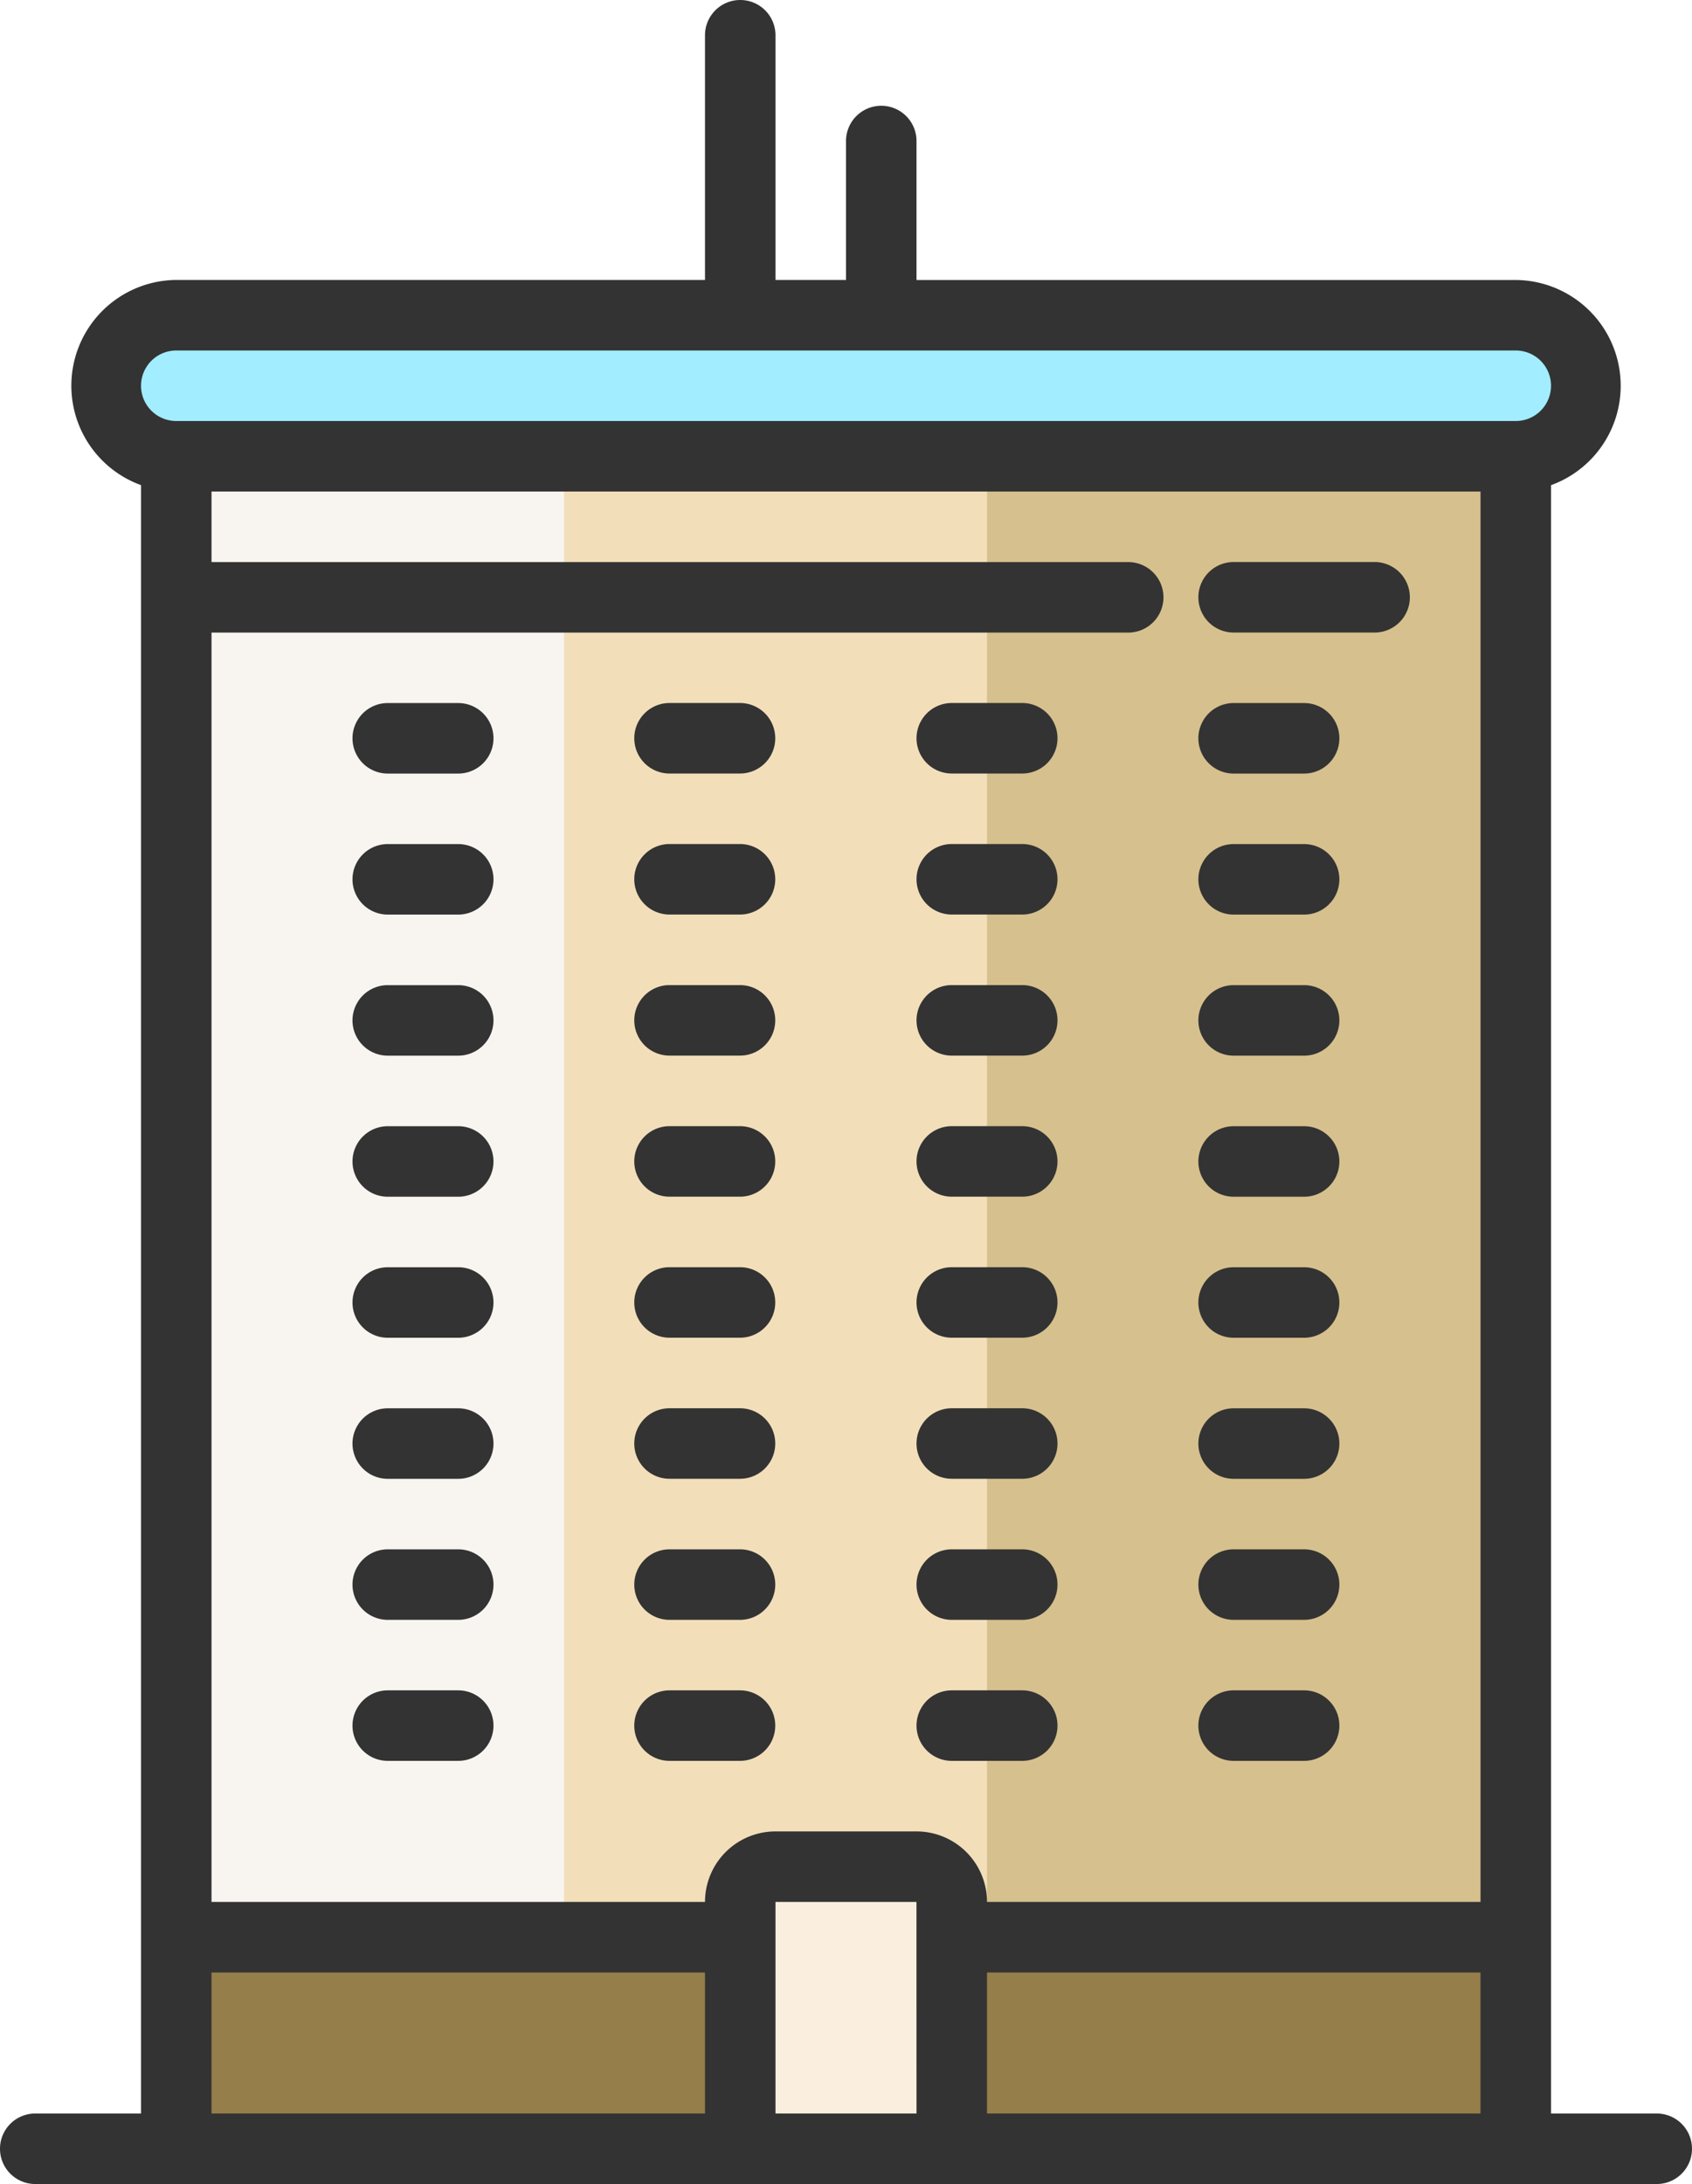
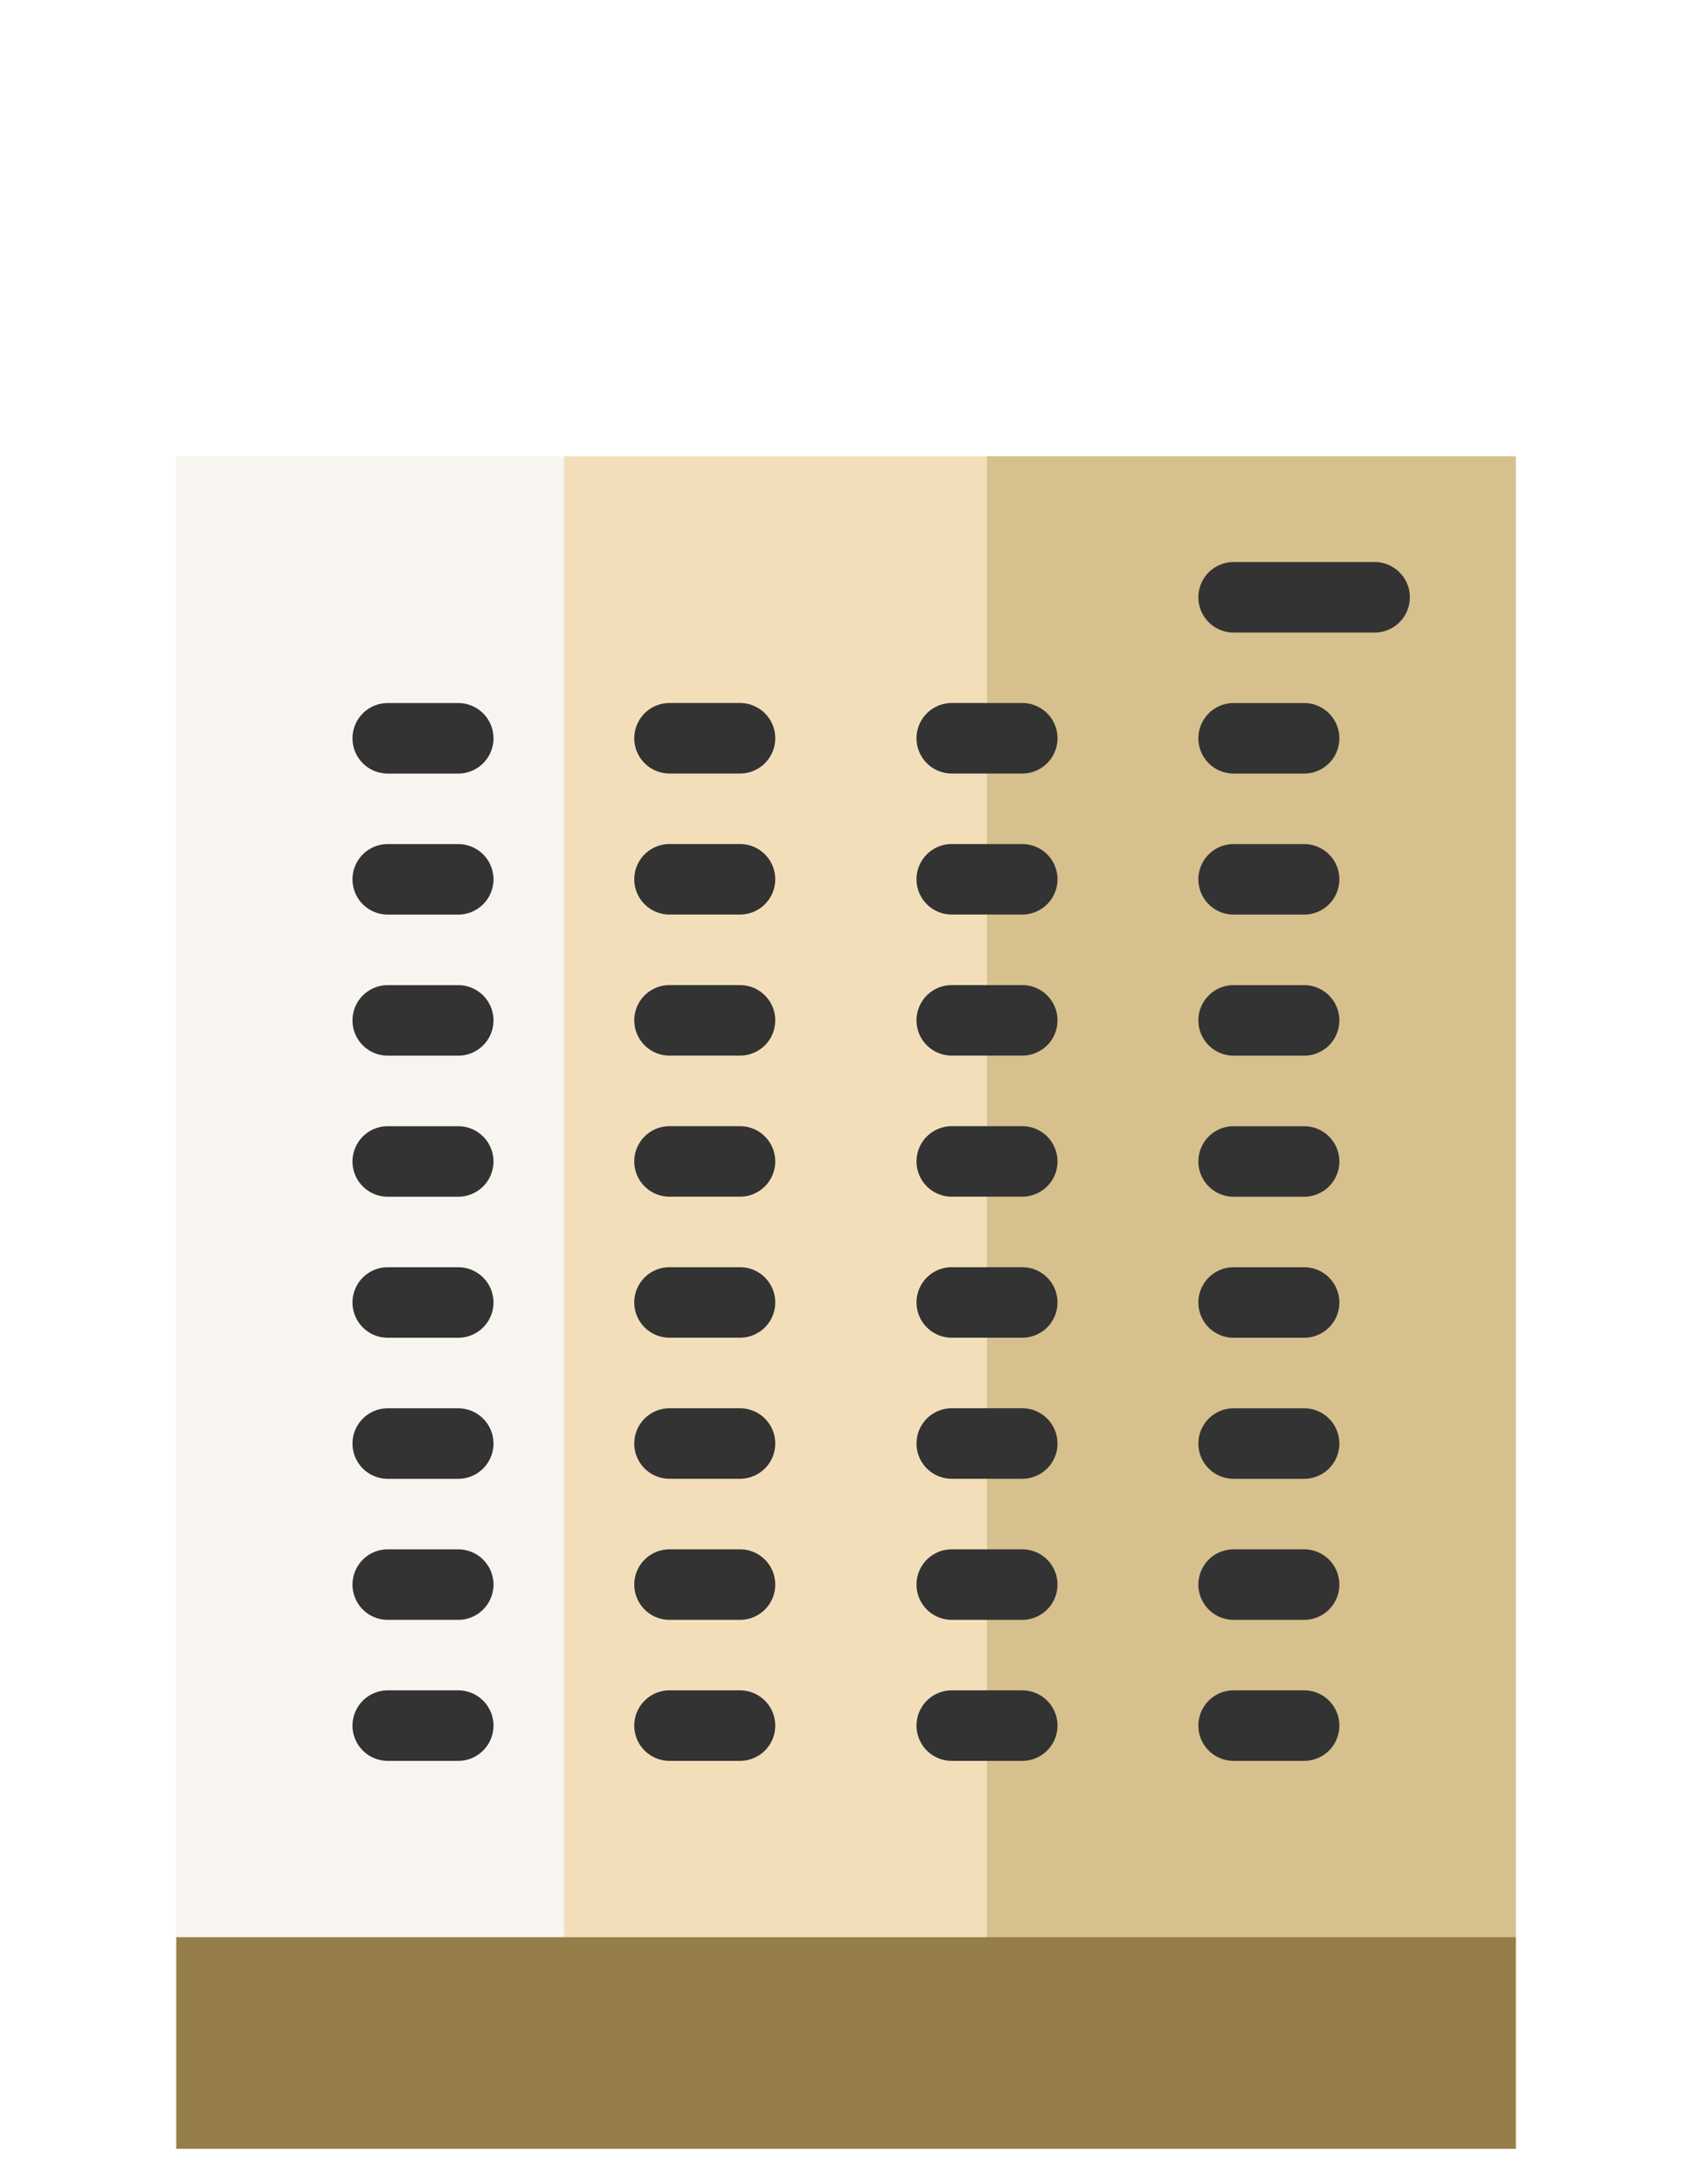
<svg xmlns="http://www.w3.org/2000/svg" width="36.293" height="46.833" viewBox="0 0 36.293 46.833">
  <g id="icons8-会社_4_" data-name="icons8-会社 (4)" transform="translate(-8 -0.06)">
    <path id="パス_93" data-name="パス 93" d="M13,13H41.732V49.293H13Z" transform="translate(-1.219 -3.156)" fill="#f2dfba" />
    <path id="パス_94" data-name="パス 94" d="M36,13H47.342V49.293H36Z" transform="translate(-6.829 -3.156)" fill="#d6c08d" />
    <path id="パス_95" data-name="パス 95" d="M13,13h8.317V49.293H13Z" transform="translate(-1.219 -3.156)" fill="#f8f5f0" />
-     <path id="パス_100" data-name="パス 100" d="M1.512,0H30.244a1.512,1.512,0,0,1,0,3.024H1.512A1.512,1.512,0,0,1,1.512,0Z" transform="translate(10.268 6.82)" fill="#a2edff" />
    <path id="パス_96" data-name="パス 96" d="M13,55H41.732v4.537H13Z" transform="translate(-1.219 -13.4)" fill="#957e4a" />
-     <path id="パス_97" data-name="パス 97" d="M29,53h4.537v6.049H29Z" transform="translate(-5.122 -12.912)" fill="#faefde" />
-     <path id="パス_98" data-name="パス 98" d="M43.537,45.381H41.269V10.464a2.268,2.268,0,0,0-.756-4.4H27.659V3.084a.756.756,0,0,0-1.512,0V6.063H24.634V.816a.756.756,0,1,0-1.512,0V6.063H11.781a2.268,2.268,0,0,0-.756,4.4V45.381H8.756a.756.756,0,0,0,0,1.512H43.537a.756.756,0,0,0,0-1.512Zm-15.878,0H24.634V40.844h3.024Zm0-6.049H24.634a1.512,1.512,0,0,0-1.512,1.512H12.537V13.625H32.2a.756.756,0,0,0,0-1.512H12.537V10.6h27.22V40.844H29.171A1.512,1.512,0,0,0,27.659,39.332ZM11.781,7.576H40.513a.756.756,0,1,1,0,1.512H11.781a.756.756,0,1,1,0-1.512Zm.756,34.781H23.122v3.024H12.537Zm16.634,3.024V42.357H39.756v3.024Z" fill="#333" />
    <path id="パス_99" data-name="パス 99" d="M36.9,17.512h3.024a.756.756,0,0,0,0-1.512H36.9a.756.756,0,1,0,0,1.512ZM20.268,25.073H18.756a.756.756,0,1,0,0,1.512h1.512a.756.756,0,1,0,0-1.512Zm0-6.049H18.756a.756.756,0,1,0,0,1.512h1.512a.756.756,0,1,0,0-1.512Zm0,3.024H18.756a.756.756,0,1,0,0,1.512h1.512a.756.756,0,1,0,0-1.512Zm6.049,3.024H24.8a.756.756,0,0,0,0,1.512h1.512a.756.756,0,0,0,0-1.512Zm0-6.049H24.8a.756.756,0,0,0,0,1.512h1.512a.756.756,0,0,0,0-1.512Zm0,3.024H24.8a.756.756,0,0,0,0,1.512h1.512a.756.756,0,0,0,0-1.512Zm4.537,4.537h1.512a.756.756,0,1,0,0-1.512H30.854a.756.756,0,1,0,0,1.512Zm0-6.049h1.512a.756.756,0,1,0,0-1.512H30.854a.756.756,0,0,0,0,1.512Zm0,3.024h1.512a.756.756,0,1,0,0-1.512H30.854a.756.756,0,0,0,0,1.512ZM36.9,26.585h1.512a.756.756,0,1,0,0-1.512H36.9a.756.756,0,1,0,0,1.512Zm0-6.049h1.512a.756.756,0,1,0,0-1.512H36.9a.756.756,0,1,0,0,1.512Zm0,3.024h1.512a.756.756,0,1,0,0-1.512H36.9a.756.756,0,1,0,0,1.512ZM20.268,34.147H18.756a.756.756,0,1,0,0,1.512h1.512a.756.756,0,1,0,0-1.512Zm0-6.049H18.756a.756.756,0,1,0,0,1.512h1.512a.756.756,0,1,0,0-1.512Zm0,3.024H18.756a.756.756,0,1,0,0,1.512h1.512a.756.756,0,1,0,0-1.512Zm6.049,3.024H24.8a.756.756,0,1,0,0,1.512h1.512a.756.756,0,1,0,0-1.512Zm0-6.049H24.8a.756.756,0,0,0,0,1.512h1.512a.756.756,0,0,0,0-1.512Zm0,3.024H24.8a.756.756,0,0,0,0,1.512h1.512a.756.756,0,0,0,0-1.512Zm4.537,4.537h1.512a.756.756,0,1,0,0-1.512H30.854a.756.756,0,1,0,0,1.512Zm0-6.049h1.512a.756.756,0,1,0,0-1.512H30.854a.756.756,0,0,0,0,1.512Zm0,3.024h1.512a.756.756,0,1,0,0-1.512H30.854a.756.756,0,0,0,0,1.512ZM36.9,35.659h1.512a.756.756,0,1,0,0-1.512H36.9a.756.756,0,1,0,0,1.512Zm0-6.049h1.512a.756.756,0,1,0,0-1.512H36.9a.756.756,0,1,0,0,1.512Zm0,3.024h1.512a.756.756,0,1,0,0-1.512H36.9a.756.756,0,1,0,0,1.512ZM20.268,37.171H18.756a.756.756,0,1,0,0,1.512h1.512a.756.756,0,1,0,0-1.512Zm0,3.024H18.756a.756.756,0,0,0,0,1.512h1.512a.756.756,0,0,0,0-1.512Zm6.049-3.024H24.8a.756.756,0,1,0,0,1.512h1.512a.756.756,0,1,0,0-1.512Zm0,3.024H24.8a.756.756,0,0,0,0,1.512h1.512a.756.756,0,0,0,0-1.512Zm4.537-1.512h1.512a.756.756,0,1,0,0-1.512H30.854a.756.756,0,1,0,0,1.512Zm2.268,2.268a.756.756,0,0,0-.756-.756H30.854a.756.756,0,0,0,0,1.512h1.512A.756.756,0,0,0,33.122,40.951ZM36.9,38.683h1.512a.756.756,0,1,0,0-1.512H36.9a.756.756,0,1,0,0,1.512Zm0,3.024h1.512a.756.756,0,0,0,0-1.512H36.9a.756.756,0,1,0,0,1.512Z" transform="translate(-2.439 -3.888)" fill="#333" />
  </g>
</svg>